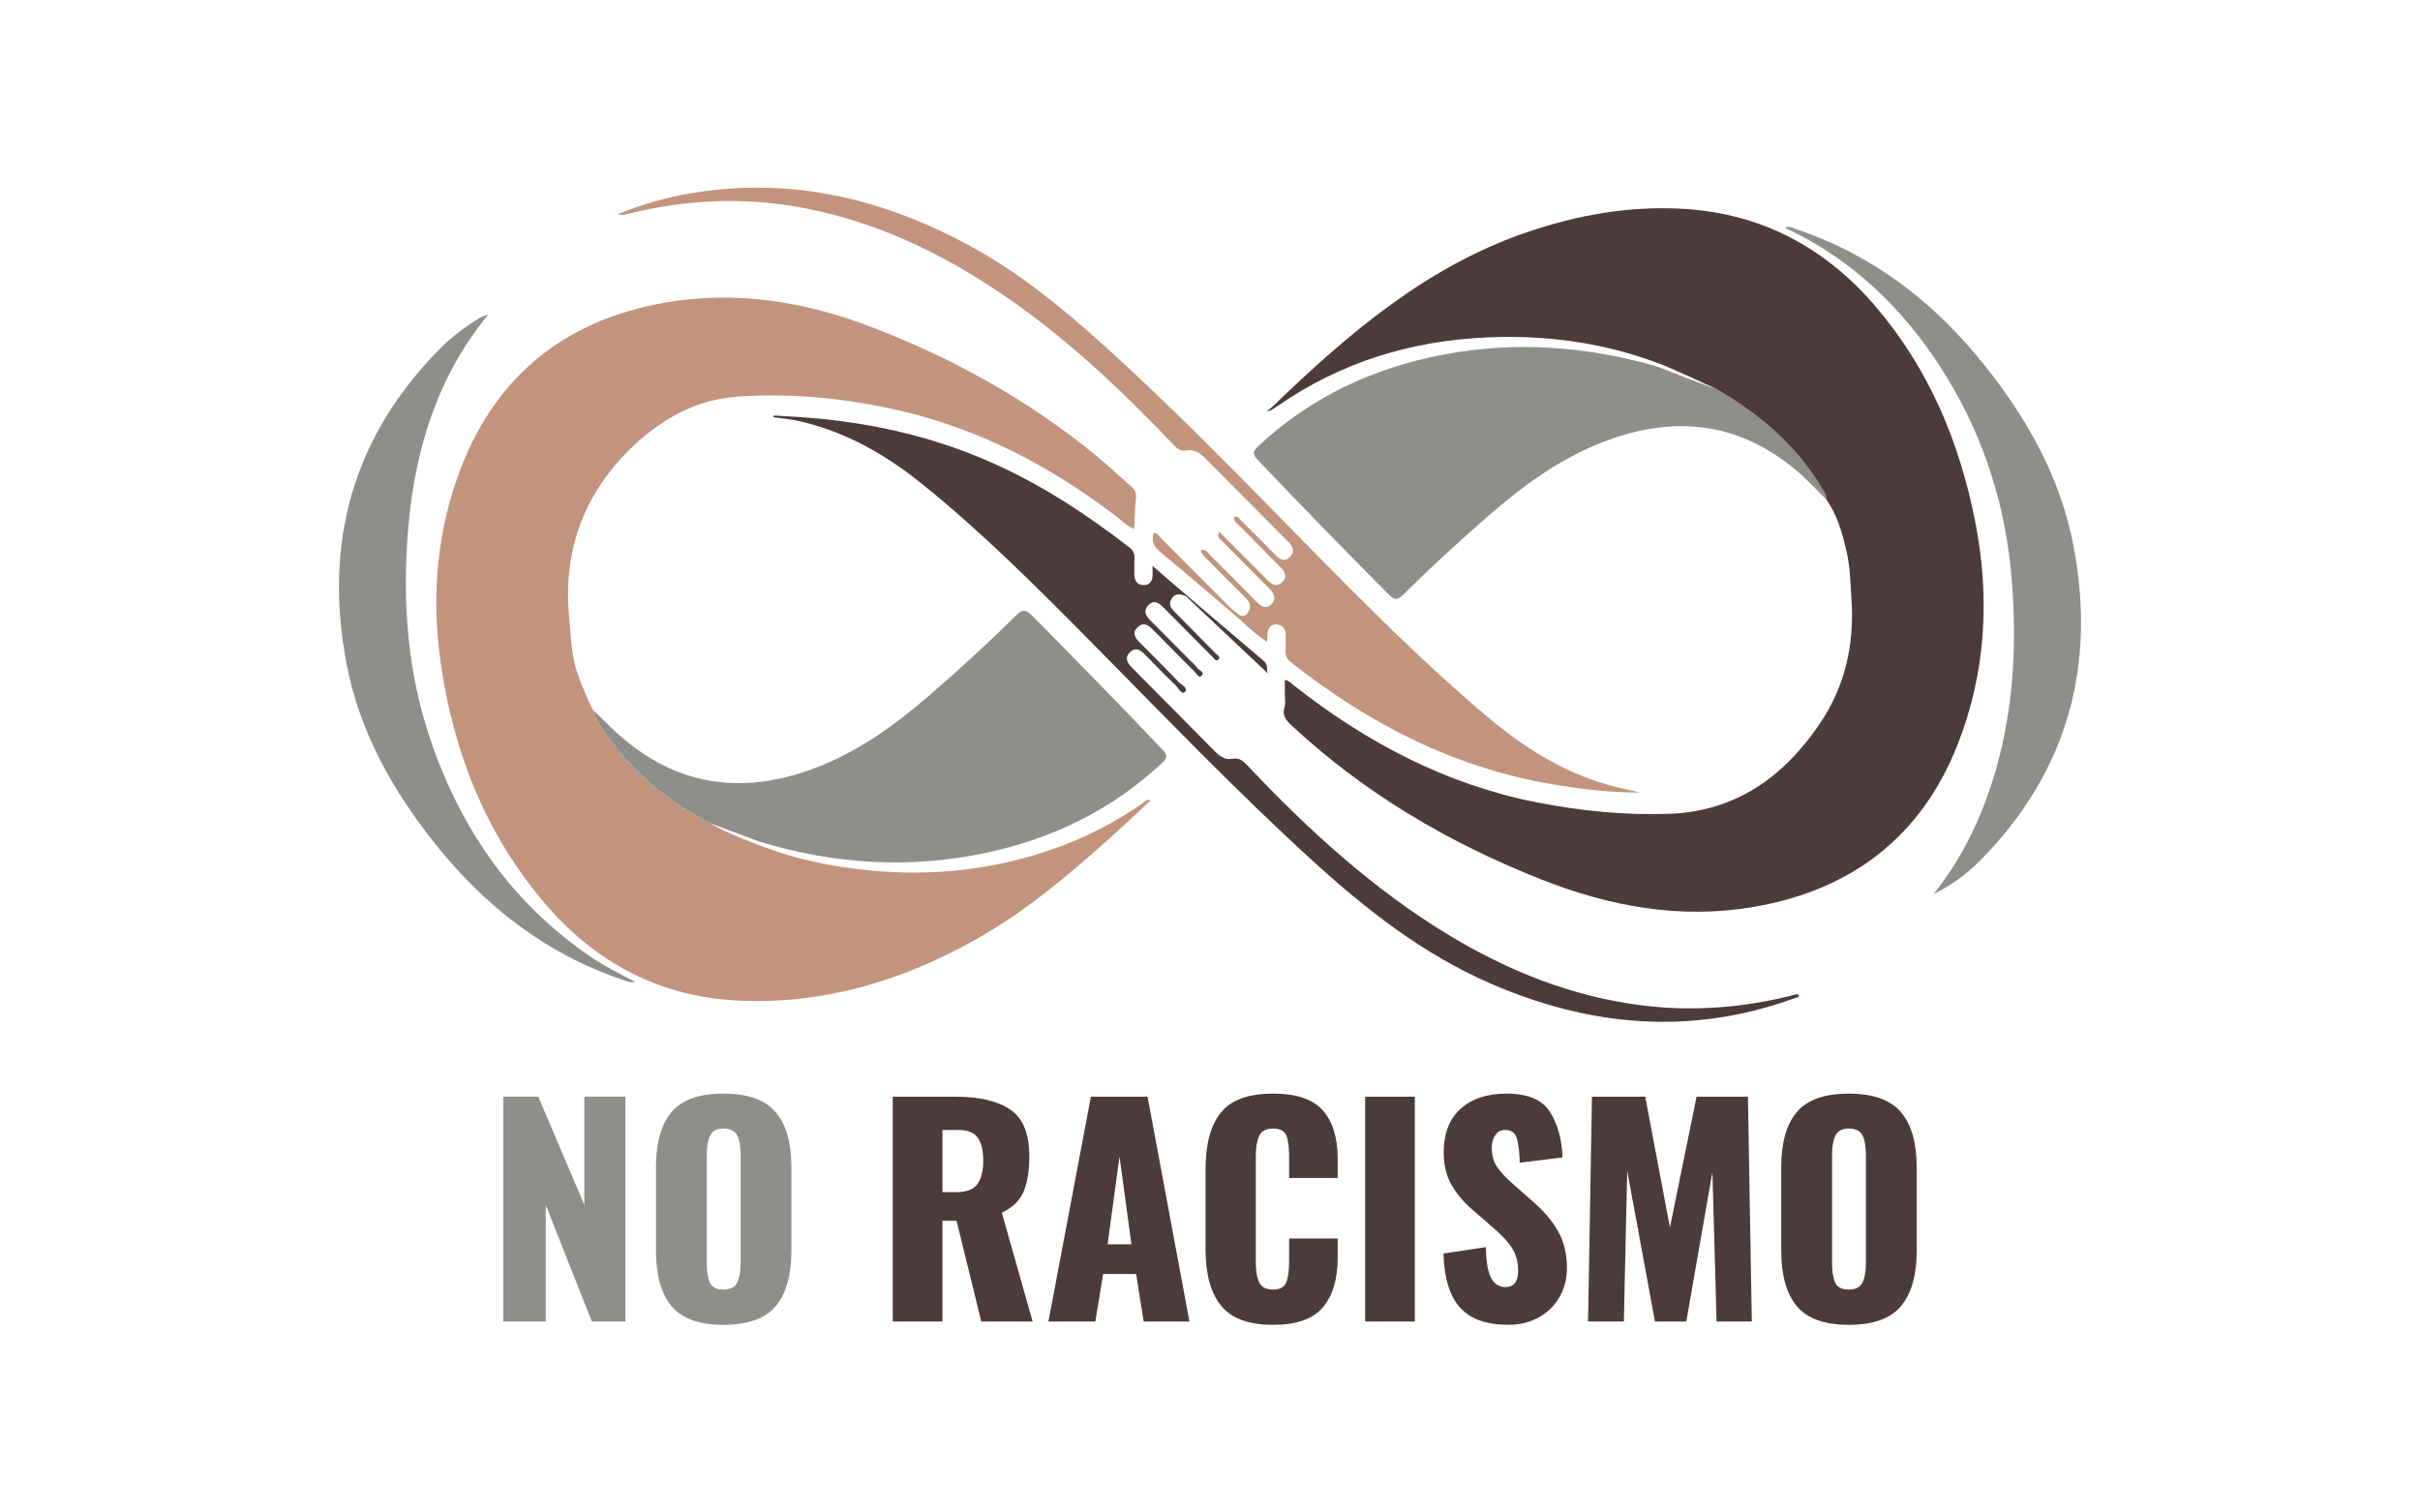
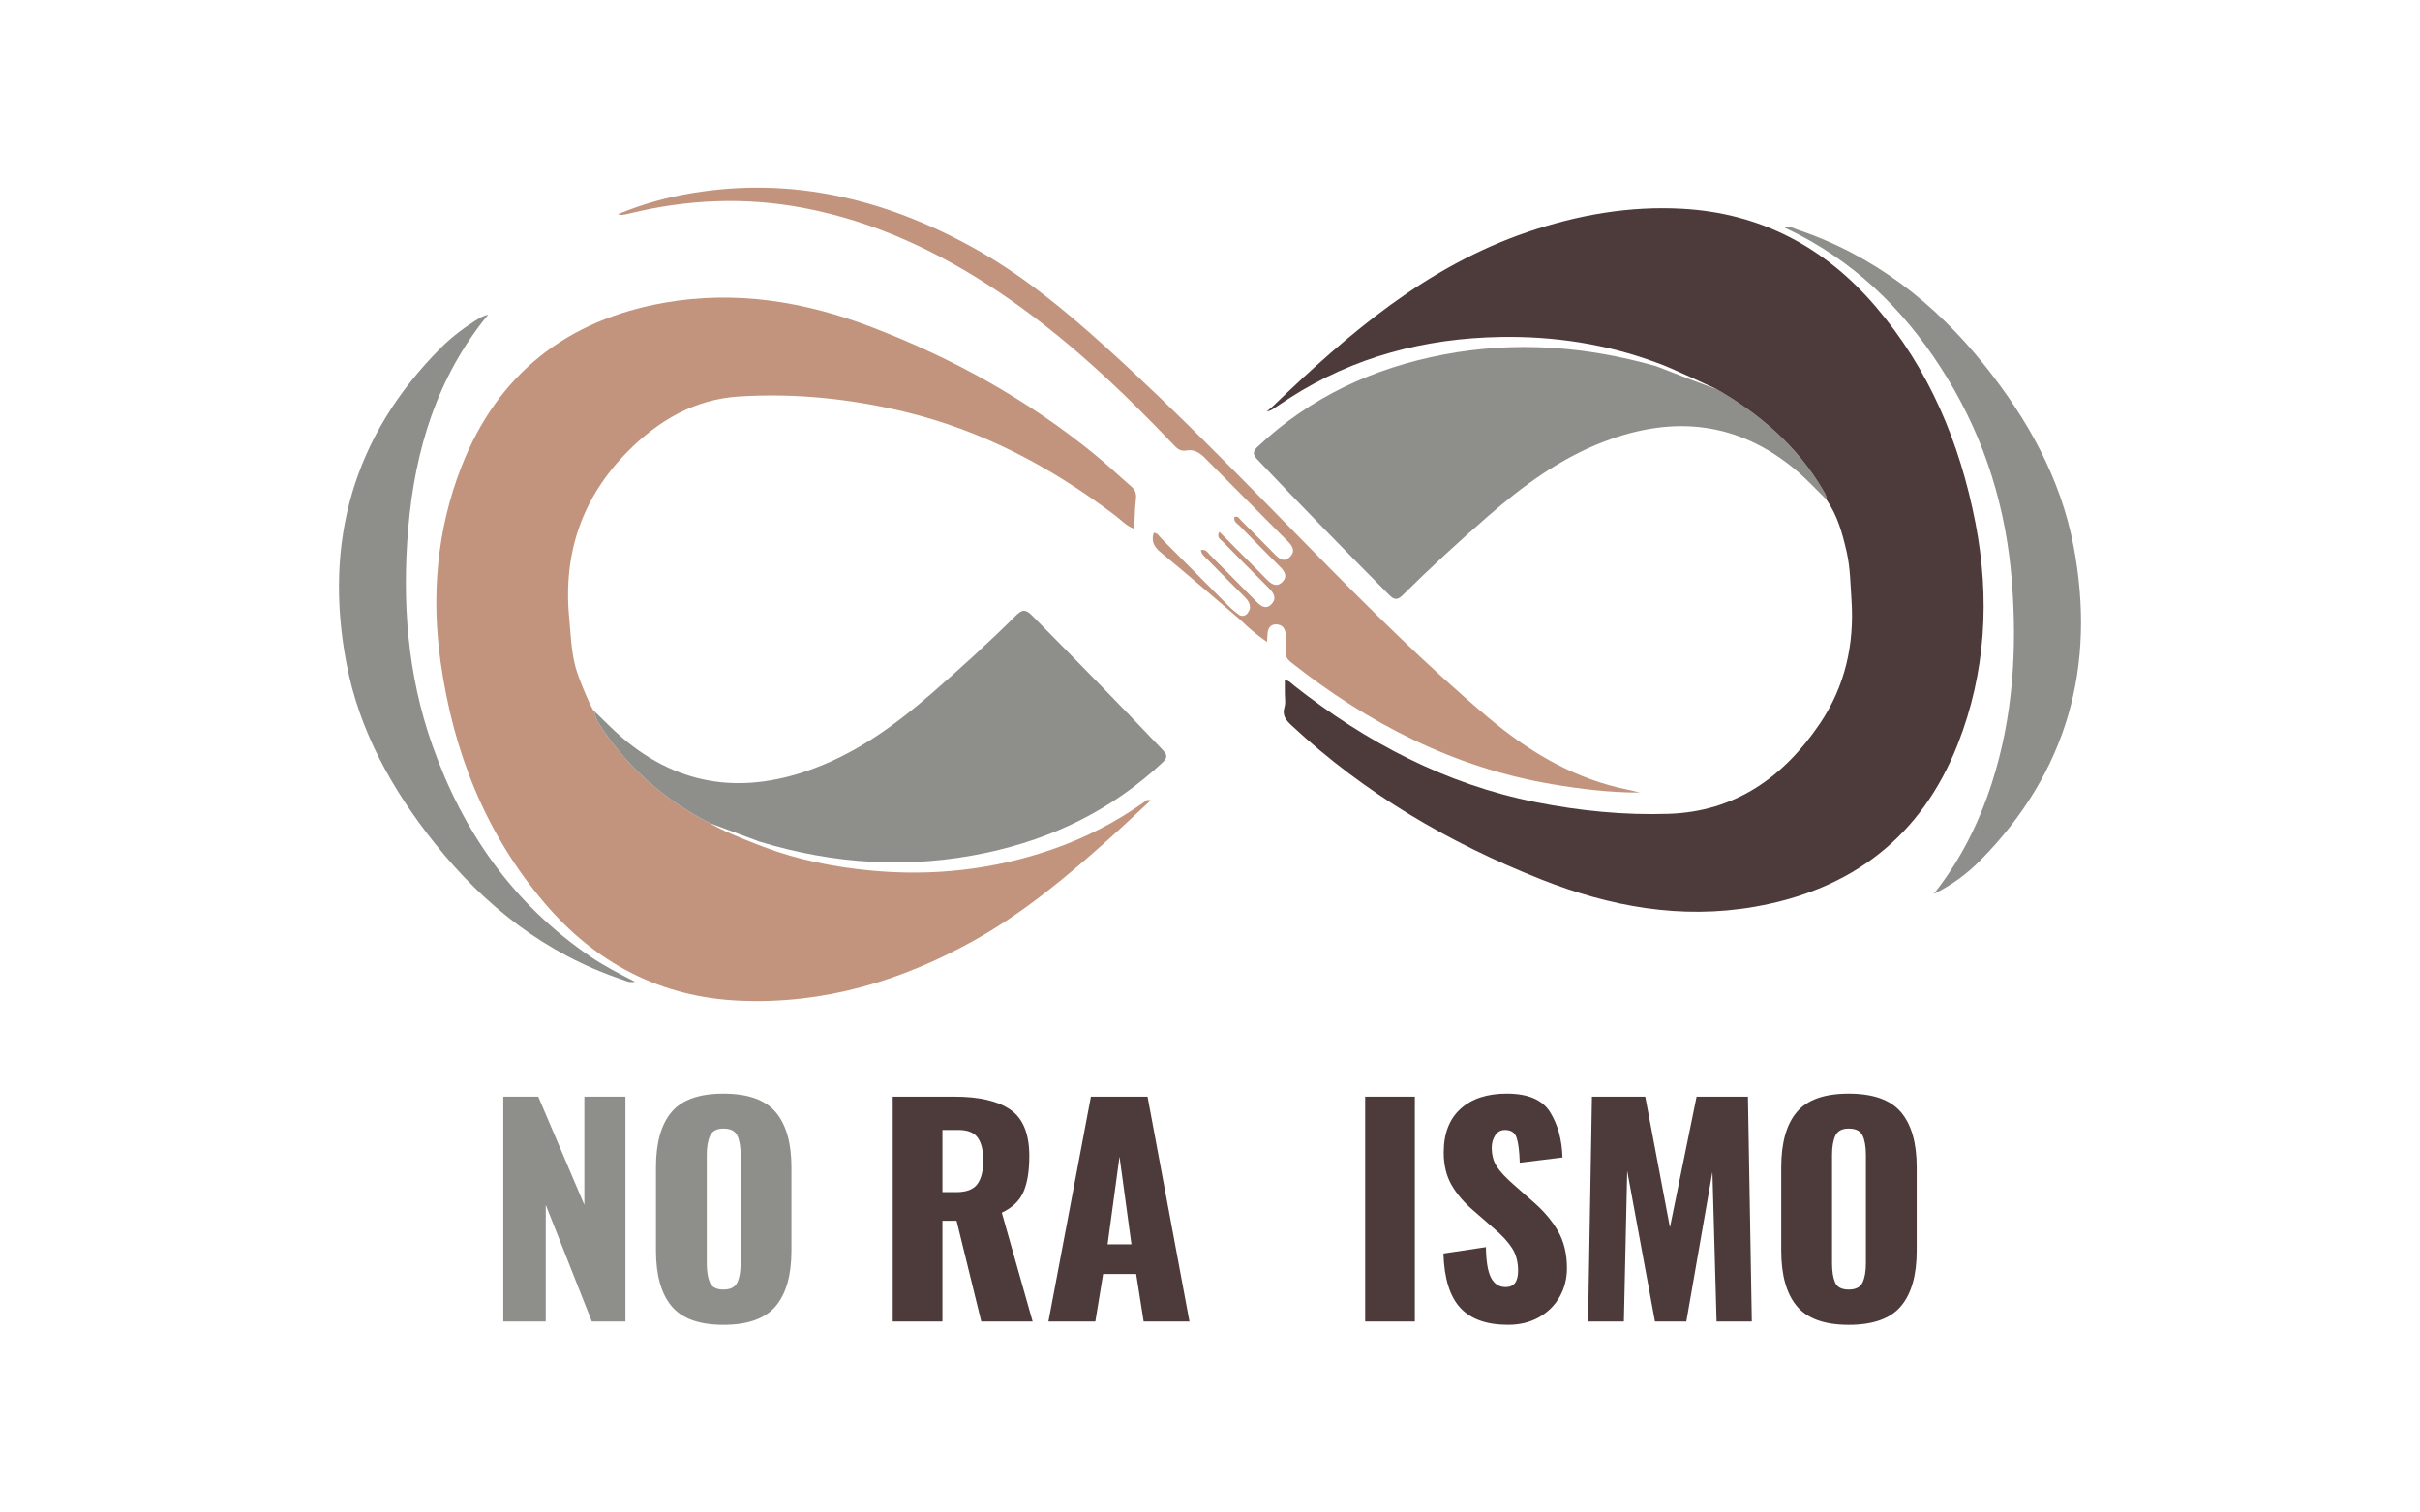
<svg xmlns="http://www.w3.org/2000/svg" version="1.1" id="Capa_1" x="0px" y="0px" viewBox="0 0 1920 1200" style="enable-background:new 0 0 1920 1200;" xml:space="preserve">
  <style type="text/css">
	.st0{fill:#424242;}
	.st1{fill:url(#SVGID_1_);stroke:#840208;stroke-width:2.626;stroke-miterlimit:10;}
	.st2{fill:url(#SVGID_2_);stroke:#A4ACB2;stroke-width:2.626;stroke-miterlimit:10;}
	.st3{fill:url(#SVGID_3_);stroke:#840208;stroke-width:4.242;stroke-miterlimit:10;}
	.st4{fill:url(#SVGID_4_);stroke:#A4ACB2;stroke-width:4.242;stroke-miterlimit:10;}
	.st5{fill:#FF0000;}
	.st6{fill:#840208;}
	.st7{fill:#FDFDFD;}
	.st8{fill:#A4ACB2;}
	.st9{clip-path:url(#SVGID_6_);fill-rule:evenodd;clip-rule:evenodd;}
	.st10{clip-path:url(#SVGID_6_);}
	.st11{fill:#FFFFFF;}
	.st12{opacity:0.2;clip-path:url(#SVGID_6_);}
	.st13{fill-rule:evenodd;clip-rule:evenodd;fill:#7F1A1D;}
	.st14{clip-path:url(#SVGID_8_);}
	.st15{fill-rule:evenodd;clip-rule:evenodd;fill:#040006;}
	.st16{opacity:0.89;fill-rule:evenodd;clip-rule:evenodd;fill:#C03234;}
	.st17{fill:#7F1A1D;}
	.st18{fill:#424241;}
	.st19{fill:#040006;}
	.st20{fill:url(#SVGID_13_);stroke:#7F1A1D;stroke-width:1.468;stroke-miterlimit:10;}
	.st21{fill:url(#SVGID_14_);stroke:#A1A9AF;stroke-width:1.468;stroke-miterlimit:10;}
	.st22{clip-path:url(#SVGID_16_);fill-rule:evenodd;clip-rule:evenodd;fill:#040006;}
	.st23{opacity:0.44;clip-path:url(#SVGID_16_);}
	.st24{clip-path:url(#SVGID_16_);}
	.st25{clip-path:url(#SVGID_16_);fill-rule:evenodd;clip-rule:evenodd;fill:none;}
	.st26{fill:#C03234;}
	.st27{opacity:0.25;}
	.st28{opacity:0.2;}
	.st29{opacity:0.89;}
	.st30{fill-rule:evenodd;clip-rule:evenodd;fill:#211915;}
	.st31{clip-path:url(#SVGID_18_);}
	.st32{fill:url(#SVGID_23_);stroke:#7F1A1D;stroke-width:1.478;stroke-miterlimit:10;}
	.st33{fill:url(#SVGID_24_);stroke:#A1A9AF;stroke-width:1.478;stroke-miterlimit:10;}
	.st34{fill:none;}
	.st35{opacity:0.89;fill:#C03234;}
	.st36{fill:url(#SVGID_27_);stroke:#840208;stroke-width:2.626;stroke-miterlimit:10;}
	.st37{fill:url(#SVGID_28_);stroke:#A4ACB2;stroke-width:2.626;stroke-miterlimit:10;}
	.st38{fill:#EDEDED;}
	.st39{fill:#DB4631;}
	.st40{fill:#E59724;}
	.st41{fill:#F5DE47;}
	.st42{fill:#8AC32E;}
	.st43{fill:#5290CF;}
	.st44{fill:#801DF8;}
	.st45{opacity:0.3;}
	.st46{opacity:0.5;fill:#FFFFFF;}
	.st47{opacity:0.3;fill:#F5DE47;}
	.st48{fill:#4E4E4E;}
	.st49{clip-path:url(#SVGID_30_);}
	.st50{clip-path:url(#SVGID_30_);fill:#FFFFFF;}
	.st51{clip-path:url(#SVGID_30_);fill:none;}
	.st52{fill:#FEFEFE;}
	.st53{fill:#C2947D;}
	.st54{fill:#8E8E8A;}
	.st55{fill:#4D3A3A;}
</style>
  <g>
    <g>
      <g>
        <path class="st53" d="M605.7,671.86c27.51,10.41,56.12,16.08,85.27,18.83c49.41,4.67,97.74-0.69,144.7-17.11     c25.51-8.92,49.32-21.17,71.42-36.74c1.37-0.97,2.36-2.98,5.84-1.79c-11.37,10.51-22.12,20.72-33.17,30.61     c-33.21,29.73-67.31,58.29-106.43,80.19c-57.94,32.43-119.65,50.99-186.47,48.09c-62.92-2.73-114.47-29.95-154.99-77.67     c-46.87-55.21-72.32-120.13-82.32-191.16c-7.42-52.7-2.91-104.92,16.48-154.65c28.69-73.58,83.59-116.56,160.97-130.25     c56.75-10.04,111.68-1,164.98,19.48c64.13,24.64,123.59,57.57,176.9,101.17c9.78,8,18.96,16.73,28.54,24.99     c3.3,2.85,4.37,5.89,3.81,10.36c-0.93,7.55-0.93,15.21-1.34,23.37c-6.29-2.31-10.52-7.1-15.4-10.8     c-50.54-38.28-105.5-67.46-167.55-82.27c-43.06-10.28-86.76-14.75-130.87-11.92c-34.96,2.24-63.75,19.11-88,43.57     c-36.14,36.45-51.32,80.48-46.51,131.67c1.25,13.37,1.59,26.76,5.16,39.84c2.78,10.18,13.16,34.06,14.68,34.64     c0,0,0.03-0.14,0.03-0.14c0.83,2.71,1.13,5.76,2.59,8.09c22.13,35.35,52.32,61.86,89.29,80.84     C575.5,660.83,605,671.52,605.7,671.86z" />
        <path class="st54" d="M563.31,653.12c-36.97-18.98-67.16-45.49-89.29-80.84c-1.46-2.33-1.75-5.38-2.59-8.09     c7.55,7.19,14.78,14.78,22.72,21.52c46.13,39.16,97.59,44.55,152.98,23.46c34.73-13.22,64.15-34.77,91.92-58.93     c22.85-19.88,45.24-40.28,66.73-61.63c4.78-4.75,7.58-5.76,12.97-0.31c34.82,35.21,69.46,70.58,103.55,106.5     c4.07,4.29,4.11,6.35-0.19,10.38c-39.69,37.18-86.65,60.1-139.48,71.37c-60.75,12.97-120.78,9.22-180.07-8.82     C589.47,662.87,576.39,658,563.31,653.12z" />
        <path class="st54" d="M1361.4,308.43c34.54,19.93,64.2,45.04,84.68,79.88c1.44,2.44,3.26,4.83,2.93,7.96     c-7.86-7.66-15.3-15.83-23.66-22.89c-45.99-38.82-97.25-44.09-152.37-23.13c-35,13.31-64.6,35.06-92.55,59.41     c-23.04,20.08-45.57,40.71-67.26,62.23c-4.4,4.37-6.86,4.33-11.25-0.09c-35.1-35.31-69.87-70.93-104.14-107.05     c-4.12-4.34-3.92-6.62,0.32-10.6c41.77-39.17,91.47-62.24,147.28-72.85c56.94-10.83,113.13-6.55,168.65,9.24     C1324.53,294.69,1361.4,308.95,1361.4,308.43z" />
        <path class="st54" d="M1534.2,709.26c20.94-26.43,35.76-55.9,46.03-87.75c16.91-52.45,20.24-106.26,15.92-160.82     c-4.54-57.38-21-111.03-50.91-160.29c-29.26-48.2-67.23-87.58-117.64-114.02c-3.69-1.93-7.48-3.66-11.58-5.66     c3.9-1.85,6.85,0.38,9.8,1.38c60.81,20.46,109.18,58.16,148.82,107.85c33.97,42.58,60.2,89.36,70.46,143.23     c18.18,95.49-4.94,179.53-73.95,249.46C1560.49,693.45,1548.21,702.46,1534.2,709.26z" />
        <path class="st54" d="M387.39,249.52c-40.47,49.29-58.17,107.16-63.49,169.57c-5,58.62-0.6,116.33,19.1,172.18     c24.33,68.99,64.52,126.25,125.61,167.81c10.66,7.26,22.1,13.12,35.24,19.91c-4.91,0.82-7.55-0.88-10.16-1.76     c-60.84-20.49-109.1-58.35-148.7-108.09c-33.77-42.41-59.87-89-70.07-142.6c-18.28-96.11,4.99-180.61,74.93-250.65     c9.12-9.14,19.57-16.82,30.62-23.58C382.62,251,387.39,249.52,387.39,249.52z" />
        <path class="st53" d="M1284.27,624.94c-39.38-9.4-72.89-29.91-103.44-55.6c-49.66-41.76-95.41-87.66-140.87-133.9     c-53.58-54.5-106.67-109.51-163.45-160.76c-32.72-29.53-66.66-57.45-105.5-78.78c-69.16-37.97-142.24-55.77-221.24-42.82     c-20.11,3.3-39.64,8.66-59.66,16.9c2.14,0.33,2.94,0.63,3.68,0.53c1.81-0.25,3.61-0.64,5.39-1.08     c45.87-11.26,92.04-13.3,138.56-4.41c57.09,10.91,108.33,35.3,156.17,67.59c50.75,34.25,94.98,75.94,137.01,120.13     c2.99,3.15,5.54,5.66,10.71,4.65c5.44-1.07,10.24,1.84,14.11,5.72c22.12,22.23,44.18,44.51,66.31,66.73     c3.83,3.85,5.73,7.92,1.18,12.23c-4.41,4.18-8.1,1.51-11.53-1.97c-8.87-9.02-17.78-18.01-26.76-26.92     c-1.46-1.45-2.61-4.05-5.58-3.04c-0.8,3.97,2.39,5.29,4.24,7.2c10.67,10.95,21.48,21.76,32.25,32.61     c3.46,3.49,5.8,7.43,1.67,11.66c-4.43,4.54-8.55,2.11-12.23-1.61c-4.63-4.69-9.27-9.37-13.92-14.04     c-7.89-7.92-15.79-15.84-23.96-24.04c-2.53,4.73,1.06,6.08,2.81,7.88c12.16,12.44,24.42,24.79,36.74,37.06     c3.79,3.77,6.01,8,1.94,12.36c-4.4,4.71-8.48,1.76-12.12-1.93c-12.22-12.38-24.46-24.74-36.8-37c-1.82-1.81-3.24-4.93-7.26-3.81     c0.61,3.67,3.37,5.45,5.43,7.56c9.58,9.81,19.24,19.53,28.98,29.17c2.96,2.92,5.24,5.92,4.41,10.36     c-0.61,1.05-1.22,2.09-1.83,3.14c0,0,0,0,0,0c-0.72,0.5-2.09,2.8-5.99,1.59c-2.64-2.14-5.49-4.07-7.88-6.46     c-18.24-18.23-36.37-36.57-54.62-54.8c-1.67-1.67-2.84-4.42-5.91-4.26c-2.17,7.07,0.55,11.32,5.88,15.71     c21.1,17.36,41.74,35.27,62.55,52.98c6.46,6.35,13.32,12.21,21.49,17.86c0.18-2.72,0.34-4.26,0.38-5.8     c0.14-4.49,1.98-8.19,6.72-8.15c5.31,0.05,7.8,3.67,7.69,9.01c-0.08,3.95,0.16,7.92-0.09,11.86c-0.26,4.04,1.09,6.65,4.42,9.28     c61.35,48.46,128.97,83.41,206.75,96.6c23.16,3.93,46.44,6.73,69.98,6.67C1295.52,627.29,1289.86,626.27,1284.27,624.94z" />
-         <path class="st55" d="M1420.47,790.12c-38.75,9.53-77.9,12.52-117.6,7.57c-55.3-6.89-105.76-27.05-153.14-55.65     c-60.31-36.4-111.64-83.49-159.75-134.41c-3.5-3.71-6.59-6.79-12.64-5.6c-5.11,1.01-9.62-1.99-13.29-5.71     c-22.06-22.29-44.12-44.58-66.18-66.86c-3.74-3.78-5.83-7.94-1.16-12.22c4.37-4.01,8.15-1.53,11.6,1.99     c7.93,8.1,15.78,16.27,23.98,24.08c2.41,2.3,5.19,8.24,7.79,5.67c3.09-3.05-2.88-5.64-5.08-7.98     c-10.14-10.72-20.64-21.09-31.05-31.55c-3.5-3.52-5.77-7.41-1.61-11.62c4.4-4.45,8.52-2.33,12.17,1.58     c1.8,1.92,3.73,3.72,5.58,5.59c9.26,9.37,18.46,18.8,27.83,28.07c1.47,1.46,3.11,5.28,5.32,3.13c2.93-2.85-1.58-4.16-2.97-5.9     c-2.29-2.86-5.1-5.32-7.69-7.94c-9.64-9.74-19.24-19.51-28.95-29.19c-3.8-3.78-7.33-7.98-2.69-12.83     c5.18-5.4,9.43-1.22,13.25,2.76c2.37,2.47,4.82,4.87,7.23,7.3c10.2,10.3,20.36,20.63,30.63,30.86c1.26,1.25,2.7,4.32,4.89,1.66     c1.57-1.9-1.11-3.13-2.25-4.3c-10.51-10.73-21.09-21.4-31.67-32.05c-3.24-3.26-6.67-6.49-3.49-11.57     c2.88-4.6,7.04-3.61,11.19-2.17c0,0,44.22,41.82,65.56,61.81c-1.98-2.21,0.52-6.73-3.76-10.35     c-19.86-16.78-78.42-66.69-88.07-75.28c0,3.48-0.05,4.78,0.01,6.08c0.22,5.18-1.67,9.27-7.27,9.13     c-5.45-0.14-7.38-4.19-7.22-9.36c0.12-3.94-0.18-7.91,0.11-11.84c0.28-3.77-0.94-6.26-4.01-8.64     c-33.31-25.9-68.37-48.9-106.95-66.31c-50.72-22.89-104.13-34.23-159.45-37.46c-5.28-0.32-10.56-0.64-15.84-0.96     c-0.04,0.46-0.08,0.92-0.13,1.37c5.29,0.71,10.59,1.43,15.88,2.14c38.34,7.75,71.45,26.26,101.54,50.44     C780.07,423,824.3,467.5,868.39,512.11c56.87,57.53,112.85,115.95,172.67,170.5c42.82,39.04,88.06,74.53,141.72,97.8     c78.45,34.01,158.27,41.34,239.9,11.96c1.75-0.63,4.15-0.48,4.78-3.05C1424.9,788.28,1422.73,789.56,1420.47,790.12z" />
        <path class="st55" d="M1567.29,414.87c-12.31-63.58-36.72-121.96-79.17-171.66c-40.26-47.13-91.16-74.12-153.47-77.57     c-42.06-2.33-82.87,4.88-122.69,18.43c-80.08,27.23-142.19,80.66-201.72,137.91c-0.53,0.53-4.4,3.97-5.22,4.36     c1.62,0,3.55-0.96,4.73-1.67c0,0,0,0,0,0c0.53-0.36,1.06-0.73,1.6-1.09c3.94-2.6,7.86-5.25,11.84-7.81     c50.98-32.75,107.3-47.38,167.35-48.42c42.37-0.73,83.79,5.52,123.7,20.34c11.05,3.62,46.2,20.61,47.16,20.75     c34.54,19.93,64.2,45.04,84.67,79.88c1.44,2.44,3.26,4.83,2.93,7.96c8.82,12.54,12.77,26.94,16.12,41.63     c2.84,12.44,2.95,25.1,3.81,37.7c2.45,35.55-5.05,68.91-25.06,98.5c-28.65,42.37-67.1,69.84-119.91,71.58     c-35.36,1.16-70.5-2.32-105.29-9.22c-71.89-14.26-134.58-47.5-191.73-92.33c-2.15-1.69-3.94-4.08-7.56-4.69     c0,3.69,0.01,7.09,0,10.48c-0.02,3.69,0.77,7.63-0.26,11.02c-2.08,6.81,1.29,10.59,5.77,14.75     c57.85,53.82,124.65,93.04,197.83,122c54.65,21.62,110.86,31.92,169.38,21.71c77.02-13.44,132.34-55.56,161.12-128.85     C1575.53,533.8,1578.86,474.59,1567.29,414.87z" />
      </g>
    </g>
    <g>
      <g>
        <path class="st54" d="M399.31,870.09h27.75l36.56,85.89v-85.89h32.59v178.38h-26.65l-36.56-92.49v92.49h-33.69V870.09z" />
        <path class="st54" d="M532.77,1036.25c-8.22-9.91-12.33-24.55-12.33-43.93v-66.29c0-19.38,4.11-33.95,12.33-43.71     c8.22-9.76,21.95-14.64,41.18-14.64c19.38,0,33.22,4.92,41.51,14.75c8.29,9.84,12.44,24.37,12.44,43.6v66.29     c0,19.38-4.15,34.02-12.44,43.93c-8.29,9.91-22.13,14.87-41.51,14.87C554.71,1051.11,540.99,1046.16,532.77,1036.25z      M584.96,1017.53c1.76-3.74,2.64-8.84,2.64-15.31v-85.89c0-6.61-0.88-11.74-2.64-15.42c-1.76-3.67-5.43-5.51-11.01-5.51     c-5.29,0-8.81,1.87-10.57,5.62c-1.76,3.74-2.64,8.85-2.64,15.3v85.89c0,6.46,0.8,11.56,2.42,15.31     c1.61,3.74,5.21,5.62,10.79,5.62C579.53,1023.14,583.2,1021.27,584.96,1017.53z" />
        <path class="st55" d="M708.29,870.09h49.11c19.53,0,34.28,3.45,44.27,10.35c9.98,6.9,14.97,19.16,14.97,36.78     c0,11.89-1.54,21.36-4.63,28.41c-3.08,7.05-8.81,12.55-17.18,16.52l24.44,86.33h-40.74l-19.6-79.94h-11.23v79.94h-39.42V870.09z      M758.72,945.85c7.93,0,13.47-2.09,16.63-6.28c3.15-4.18,4.73-10.46,4.73-18.83c0-8.07-1.47-14.13-4.4-18.17     c-2.94-4.04-8-6.06-15.2-6.06h-12.77v49.33H758.72z" />
        <path class="st55" d="M865.52,870.09h44.93l33.25,178.38h-36.34l-5.95-37.66h-26.21l-6.17,37.66h-37.22L865.52,870.09z      M897.68,987.25l-9.47-69.59l-9.47,69.59H897.68z" />
-         <path class="st55" d="M968.7,1035.81c-8.15-10.2-12.22-24.92-12.22-44.15v-64.31c0-19.67,4.04-34.54,12.11-44.6     c8.07-10.05,21.88-15.08,41.4-15.08c18.64,0,31.86,4.48,39.64,13.43c7.78,8.96,11.67,21.66,11.67,38.1v15.42h-38.54v-17.84     c0-6.9-0.74-12.18-2.2-15.86c-1.47-3.67-4.99-5.51-10.57-5.51c-5.58,0-9.25,1.95-11.01,5.84c-1.76,3.89-2.64,9.29-2.64,16.19     v83.91c0,7.05,0.92,12.44,2.75,16.19c1.83,3.74,5.47,5.62,10.9,5.62c5.43,0,8.92-1.87,10.46-5.62s2.31-9.14,2.31-16.19v-18.72     h38.54v15.42c0,16.74-3.89,29.77-11.67,39.09c-7.78,9.33-21,13.98-39.64,13.98C990.61,1051.11,976.85,1046.01,968.7,1035.81z" />
        <path class="st55" d="M1083.1,870.09h39.42v178.38h-39.42V870.09z" />
        <path class="st55" d="M1158.53,1037.57c-8.3-9.03-12.74-23.38-13.32-43.05l33.7-5.06c0.14,11.31,1.5,19.42,4.07,24.33     c2.57,4.92,6.42,7.38,11.56,7.38c6.61,0,9.91-4.33,9.91-12.99c0-6.9-1.58-12.85-4.73-17.84c-3.16-4.99-8.11-10.35-14.87-16.08     l-15.42-13.43c-7.63-6.46-13.54-13.32-17.73-20.59c-4.19-7.27-6.28-15.89-6.28-25.88c0-14.98,4.44-26.5,13.32-34.58     c8.88-8.07,21.1-12.11,36.67-12.11c16.88,0,28.37,4.92,34.46,14.75c6.09,9.84,9.36,21.8,9.8,35.9l-33.91,4.18     c-0.3-9.25-1.14-15.89-2.53-19.93c-1.4-4.04-4.44-6.06-9.14-6.06c-3.38,0-5.98,1.43-7.82,4.29c-1.84,2.86-2.75,6.06-2.75,9.58     c0,6.02,1.36,11.09,4.07,15.2c2.71,4.11,7.08,8.81,13.1,14.09l14.75,12.99c8.81,7.49,15.64,15.42,20.48,23.78     c4.85,8.37,7.27,18.28,7.27,29.73c0,8.37-1.95,15.97-5.84,22.79c-3.89,6.83-9.36,12.22-16.41,16.19     c-7.05,3.96-15.2,5.95-24.45,5.95C1179.48,1051.11,1166.82,1046.6,1158.53,1037.57z" />
        <path class="st55" d="M1263.03,870.09h42.28l19.6,103.73l21.14-103.73h40.74l3.08,178.38h-27.97l-3.3-118.7l-20.7,118.7h-24.88     l-22.02-119.58l-2.64,119.58h-28.41L1263.03,870.09z" />
        <path class="st55" d="M1425.55,1036.25c-8.22-9.91-12.33-24.55-12.33-43.93v-66.29c0-19.38,4.11-33.95,12.33-43.71     c8.22-9.76,21.95-14.64,41.18-14.64c19.38,0,33.22,4.92,41.51,14.75c8.29,9.84,12.44,24.37,12.44,43.6v66.29     c0,19.38-4.15,34.02-12.44,43.93c-8.29,9.91-22.13,14.87-41.51,14.87C1447.5,1051.11,1433.77,1046.16,1425.55,1036.25z      M1477.74,1017.53c1.76-3.74,2.64-8.84,2.64-15.31v-85.89c0-6.61-0.88-11.74-2.64-15.42c-1.76-3.67-5.43-5.51-11.01-5.51     c-5.29,0-8.81,1.87-10.57,5.62c-1.76,3.74-2.64,8.85-2.64,15.3v85.89c0,6.46,0.8,11.56,2.42,15.31     c1.61,3.74,5.21,5.62,10.79,5.62C1472.31,1023.14,1475.98,1021.27,1477.74,1017.53z" />
      </g>
    </g>
  </g>
</svg>